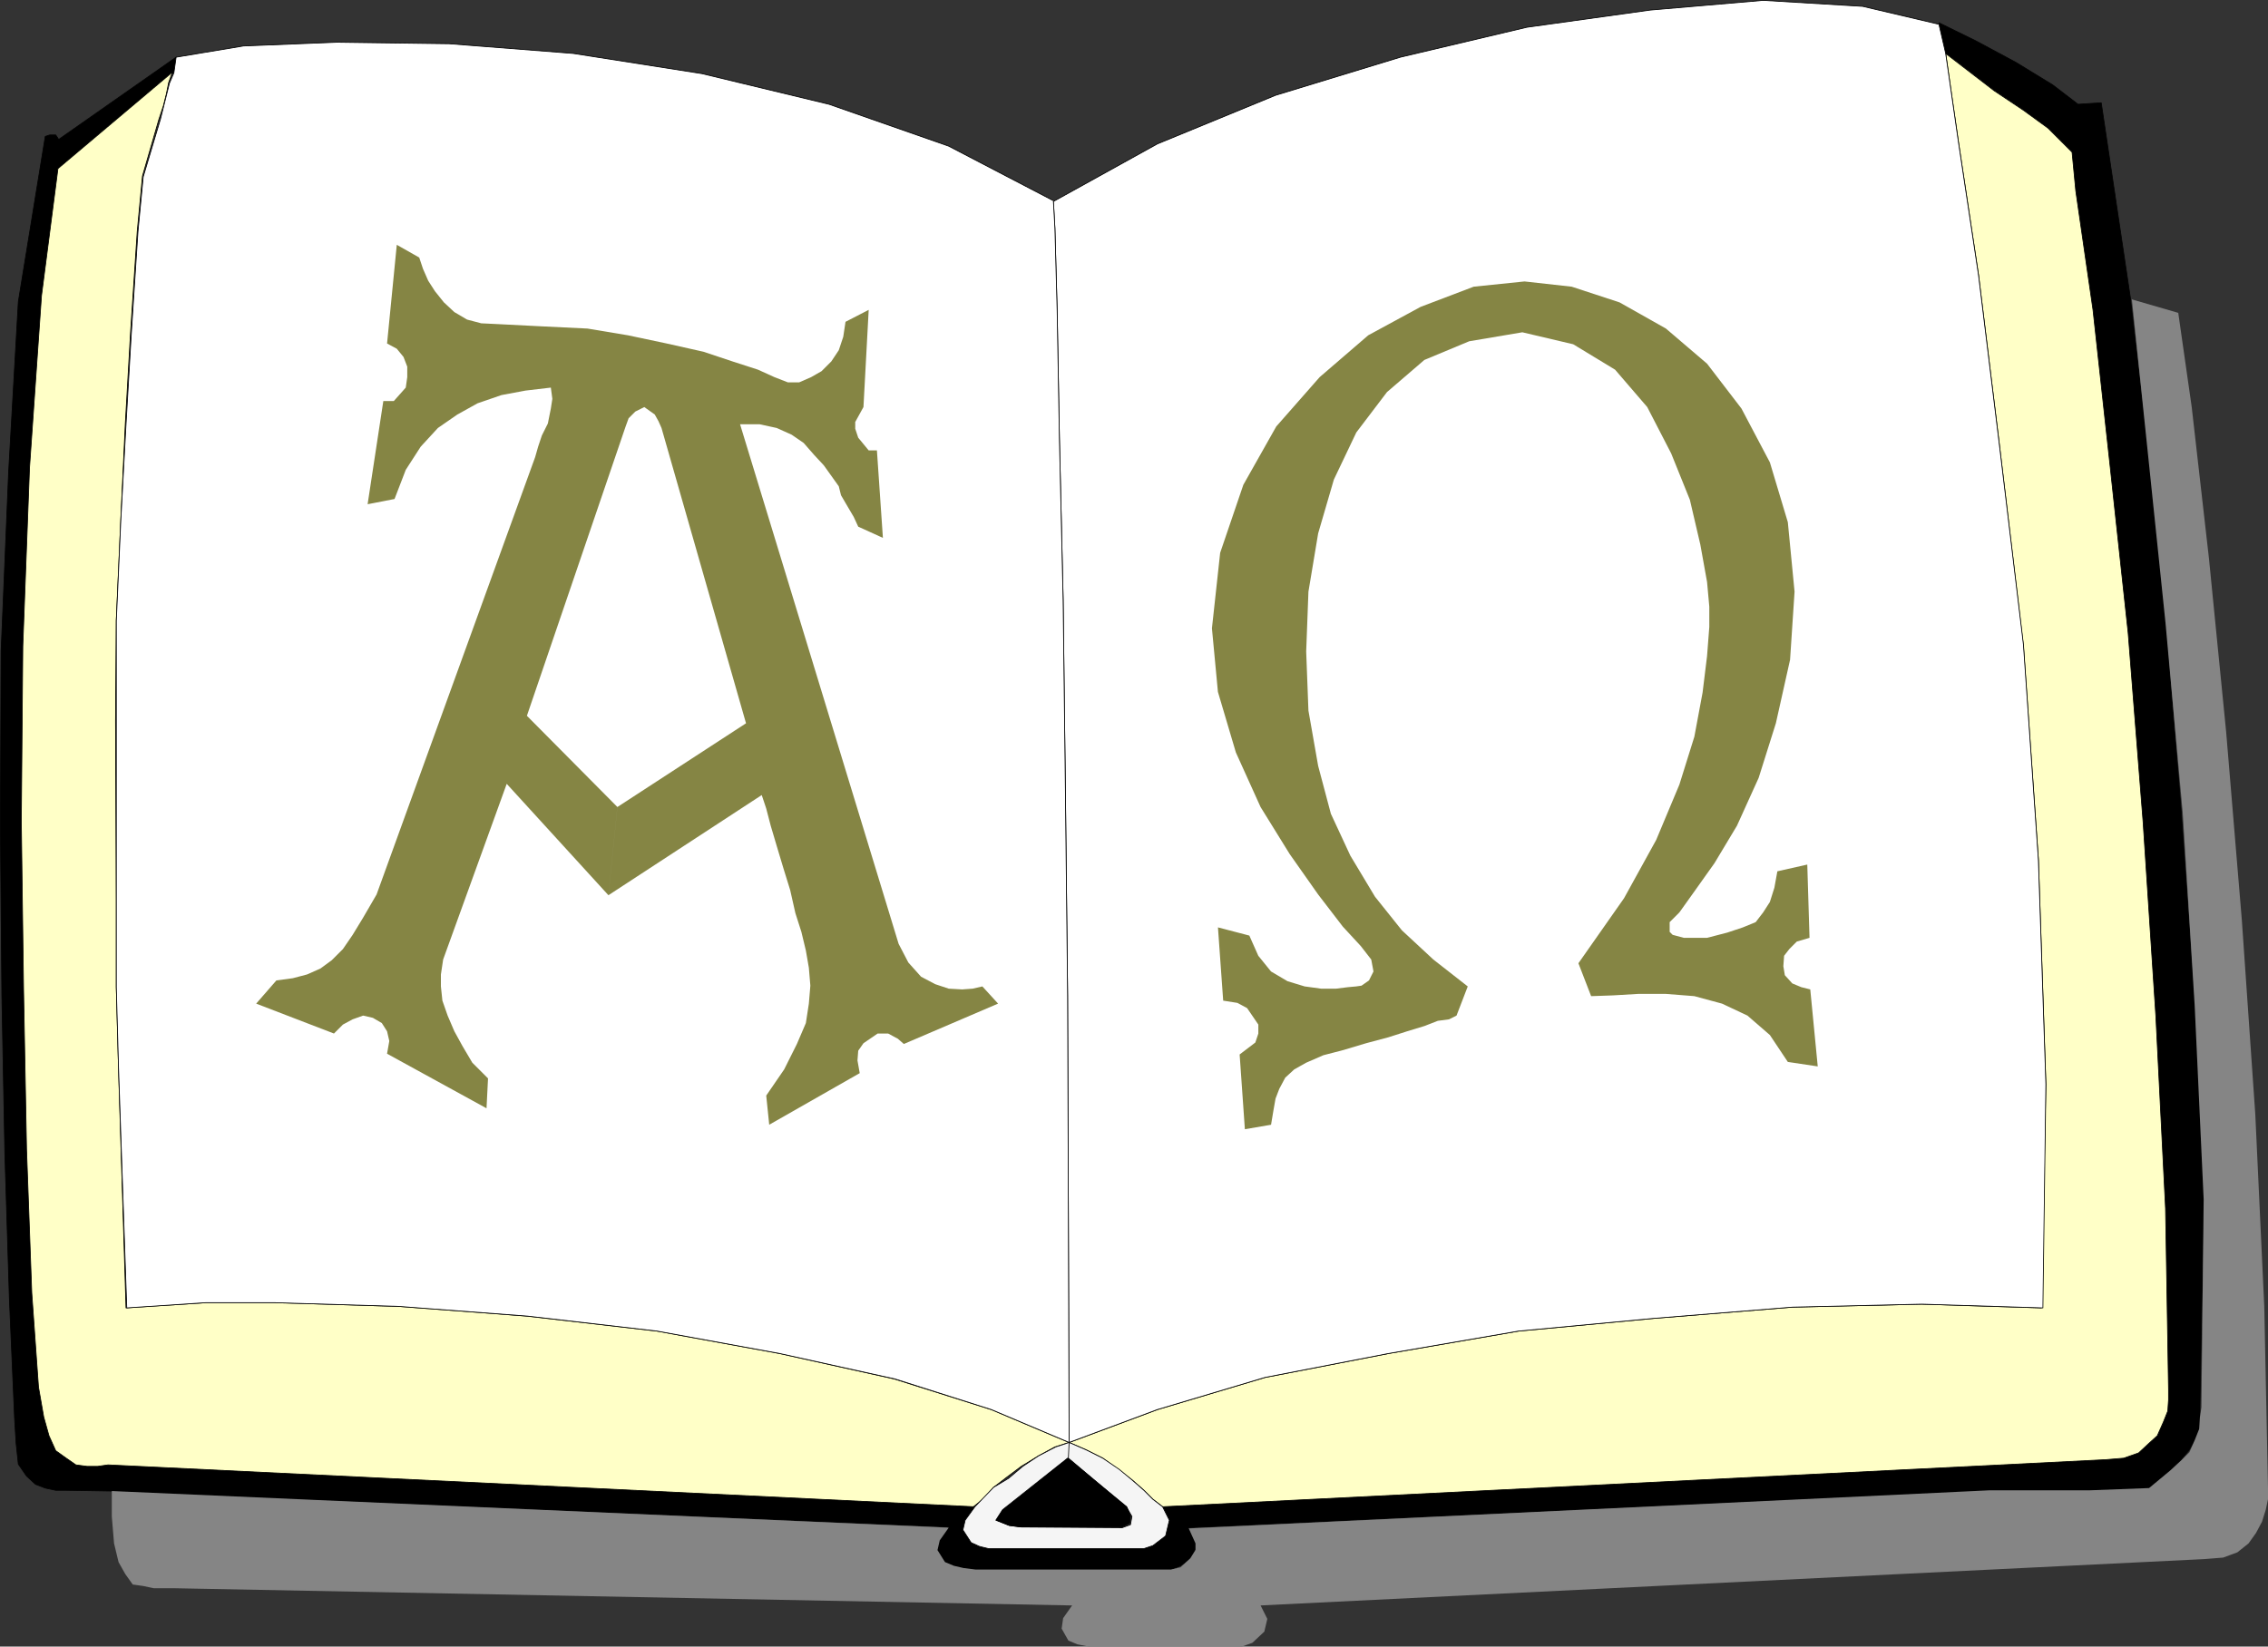
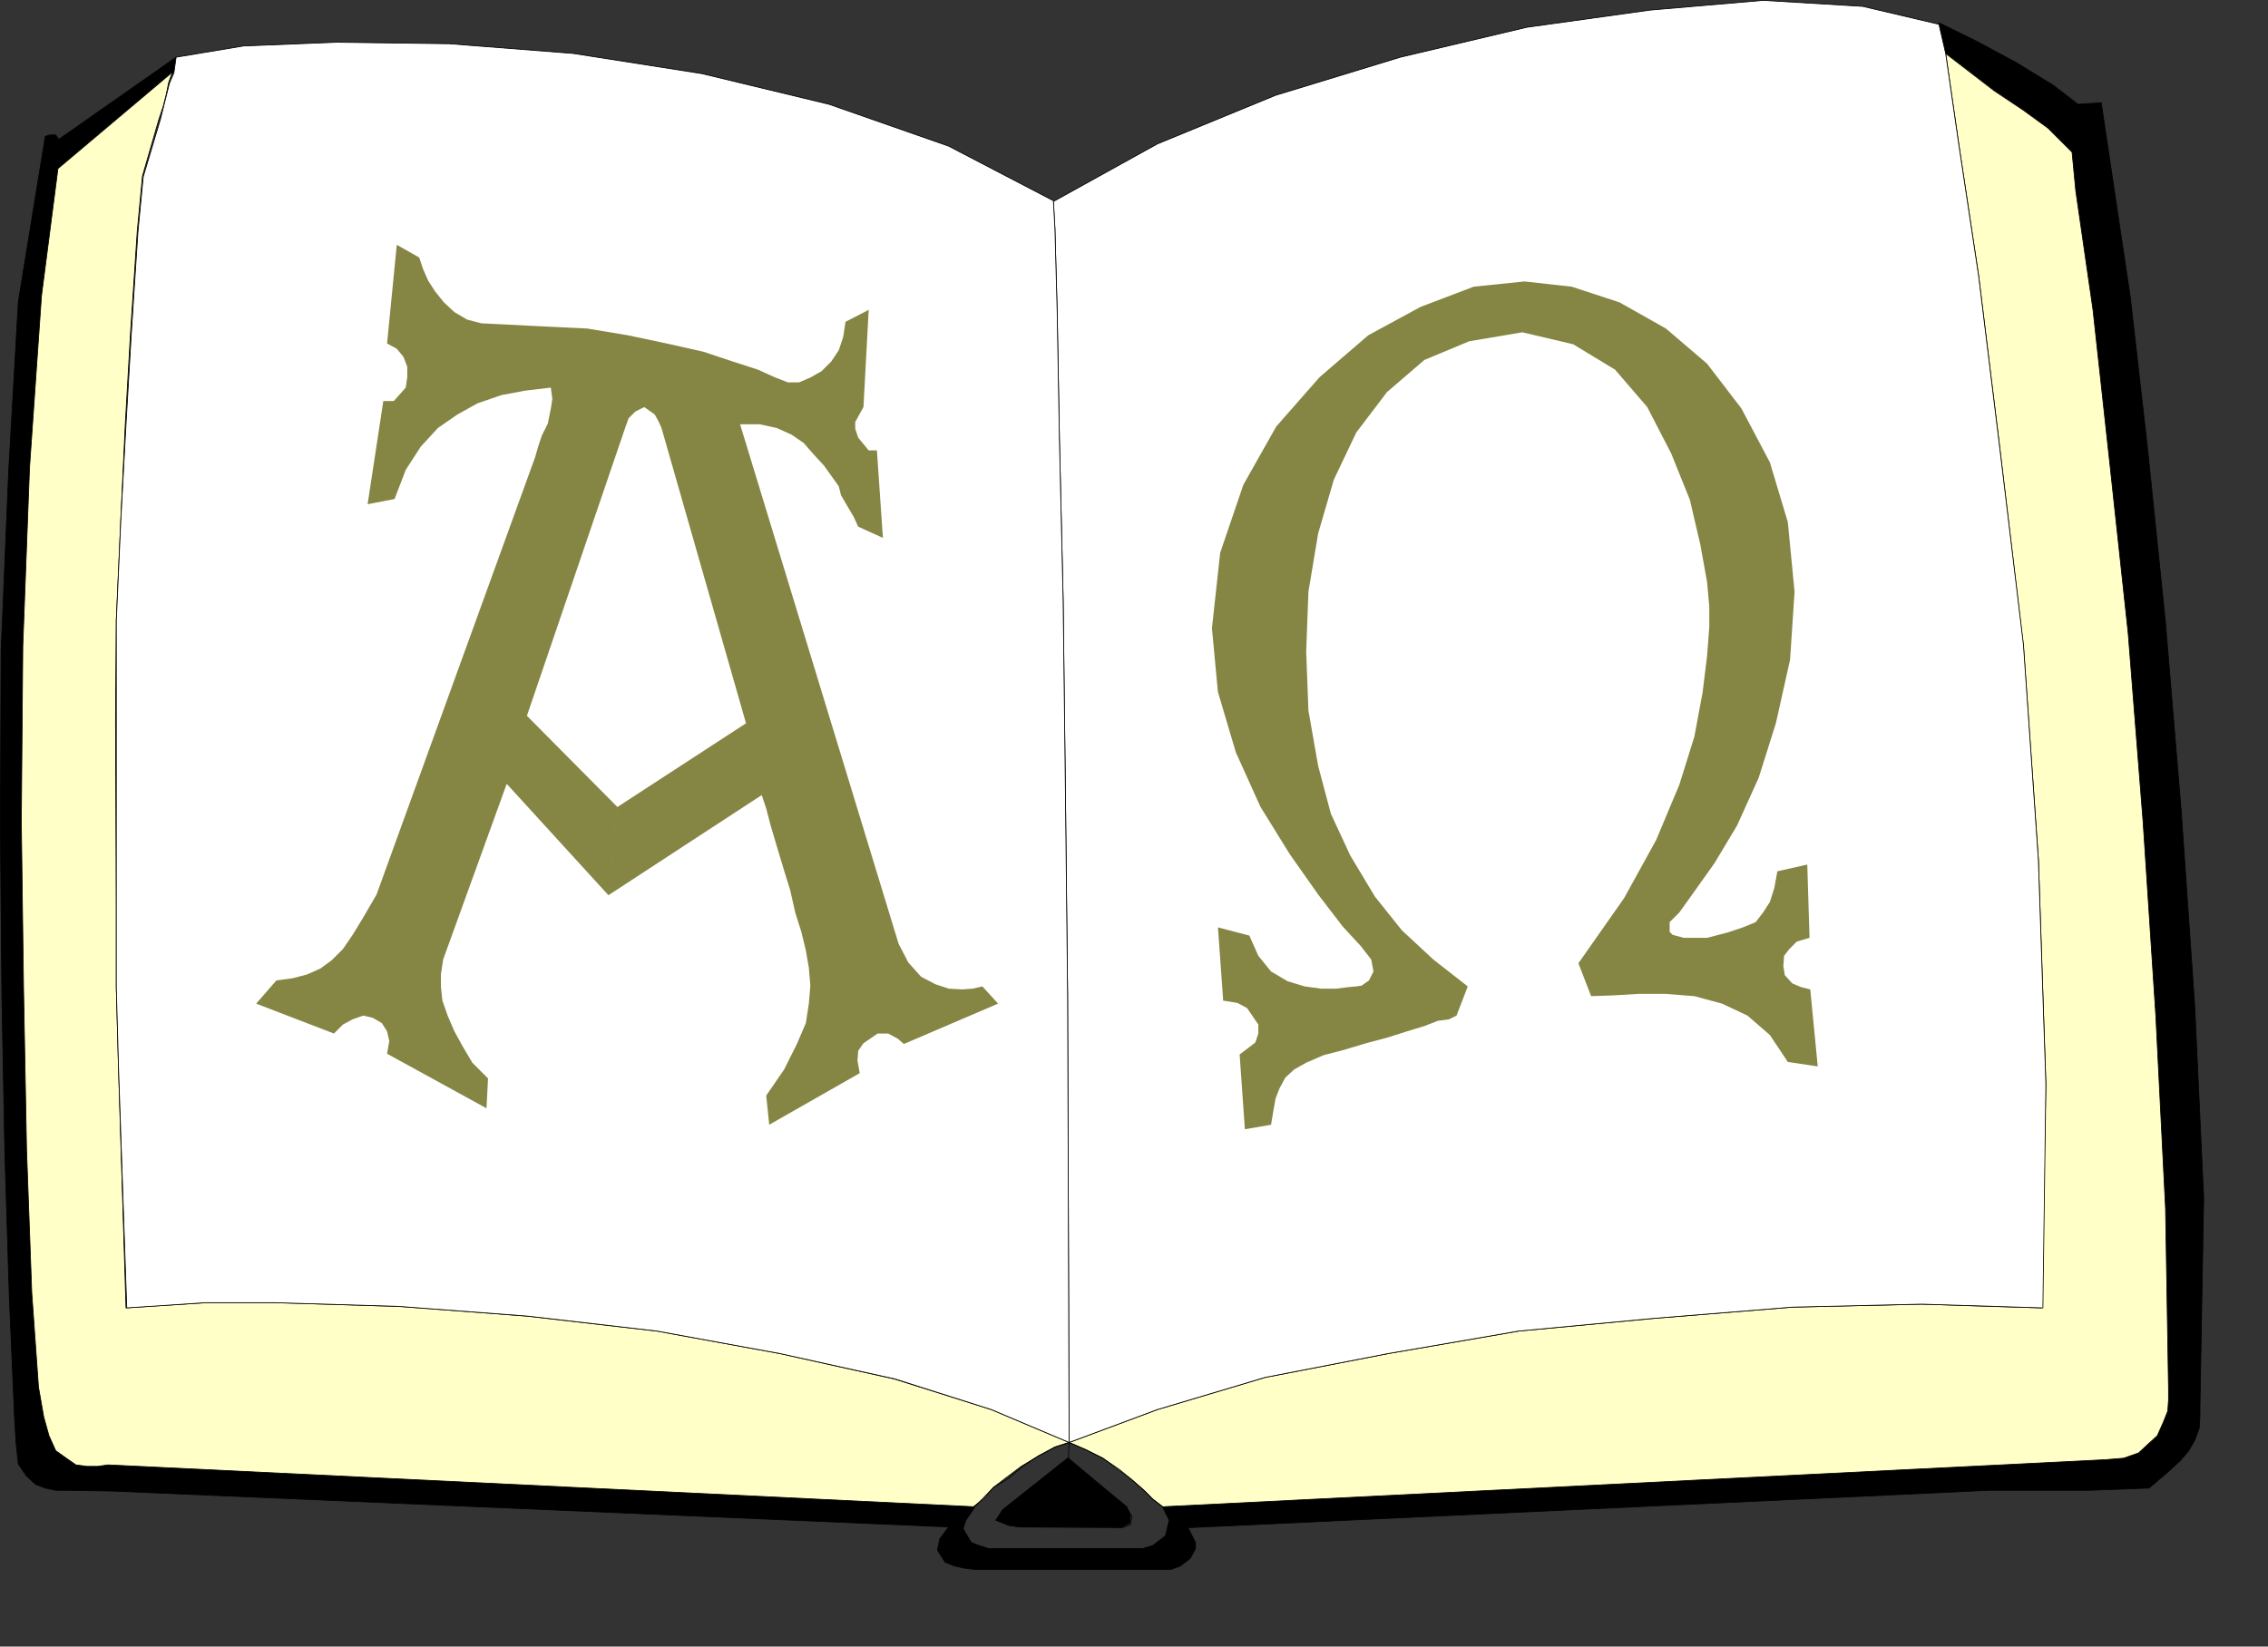
<svg xmlns="http://www.w3.org/2000/svg" xmlns:ns1="http://sodipodi.sourceforge.net/DTD/sodipodi-0.dtd" xmlns:ns2="http://www.inkscape.org/namespaces/inkscape" version="1.0" width="129.659mm" height="94.159mm" id="svg17" ns1:docname="Alpha &amp; Omega 3.wmf">
  <rect width="100%" height="100%" fill="#333333" stroke="none" />
  <ns1:namedview id="namedview17" pagecolor="#ffffff" bordercolor="#000000" borderopacity="0.25" ns2:showpageshadow="2" ns2:pageopacity="0.0" ns2:pagecheckerboard="0" ns2:deskcolor="#d1d1d1" ns2:document-units="mm" />
  <defs id="defs1">
    <pattern id="WMFhbasepattern" patternUnits="userSpaceOnUse" width="6" height="6" x="0" y="0" />
  </defs>
  <path style="fill:#000000;fill-opacity:1;fill-rule:evenodd;stroke:none" d="m 24.159,322.268 180.83,7.756 -1.939,2.585 -0.485,2.424 1.616,2.585 1.939,0.808 2.101,0.485 2.586,0.323 h 2.262 37.33 2.586 l 2.101,-0.808 2.101,-1.616 1.131,-2.101 v -1.293 l -1.616,-3.232 173.235,-8.079 h 21.654 l 12.766,-0.485 4.525,-3.878 2.262,-2.101 1.778,-2.101 1.293,-2.262 0.97,-2.585 0.162,-2.585 v -2.101 l 0.808,-45.08 -1.939,-41.526 -2.909,-42.01 -3.394,-40.718 -3.878,-37.648 -3.717,-32.639 -6.302,-42.172 -5.01,0.323 -5.494,-4.201 -7.918,-4.847 -8.726,-4.686 -7.918,-3.878 1.454,6.463 10.504,8.079 6.302,4.201 5.171,4.039 5.333,5.009 0.808,8.402 3.717,25.529 3.555,32.477 3.717,37.486 3.232,41.041 3.07,41.849 2.101,41.687 0.646,39.102 v 2.262 l -0.646,2.262 -0.485,2.585 -1.293,2.908 -1.778,1.616 -2.262,2.101 -3.232,1.131 -3.878,0.323 -203.777,10.179 1.454,2.908 -0.808,3.393 -2.747,2.101 -2.262,0.646 h -2.262 -28.603 -2.424 l -1.939,-0.646 -1.778,-0.646 -1.778,-3.07 0.646,-1.777 1.939,-2.908 -187.133,-9.048 -2.424,0.323 h -2.101 l -2.586,-0.323 -1.778,-1.454 -2.101,-1.616 -1.939,-3.232 L 9.777,306.272 8.484,299.809 6.868,279.45 6.06,248.427 5.414,213.849 4.929,177.494 5.09,139.685 6.545,101.067 9.292,63.904 12.524,36.436 37.572,15.592 38.057,12.361 12.686,30.134 12.039,29.165 H 10.746 L 9.777,29.488 3.959,65.197 1.858,102.037 l -1.616,38.617 -0.162,37.809 0.323,36.678 0.646,34.255 0.97,31.185 1.131,26.014 0.323,5.332 0.485,4.524 1.778,2.585 1.939,1.777 2.101,0.808 2.262,0.485 h 2.262 z" id="path1" />
  <path style="fill:none;stroke:#000000;stroke-width:0.162px;stroke-linecap:round;stroke-linejoin:round;stroke-miterlimit:4;stroke-dasharray:none;stroke-opacity:1" d="m 24.159,322.268 180.83,7.756 -1.939,2.585 -0.485,2.424 1.616,2.585 1.939,0.808 2.101,0.485 2.586,0.323 h 2.262 37.33 2.586 l 2.101,-0.808 2.101,-1.616 1.131,-2.101 v -1.293 l -1.616,-3.232 173.235,-8.079 h 21.654 l 12.766,-0.485 4.525,-3.878 2.262,-2.101 1.778,-2.101 1.293,-2.262 0.97,-2.585 0.162,-2.585 v -2.101 l 0.808,-45.08 -1.939,-41.526 -2.909,-42.01 -3.394,-40.718 -3.878,-37.648 -3.717,-32.639 -6.302,-42.172 -5.01,0.323 -5.494,-4.201 -7.918,-4.847 -8.726,-4.686 -7.918,-3.878 1.454,6.463 10.504,8.079 6.302,4.201 5.171,4.039 5.333,5.009 0.808,8.402 3.717,25.529 3.555,32.477 3.717,37.486 3.232,41.041 3.07,41.849 2.101,41.687 0.646,39.102 v 2.262 l -0.646,2.262 -0.485,2.585 -1.293,2.908 -1.778,1.616 -2.262,2.101 -3.232,1.131 -3.878,0.323 -203.777,10.179 1.454,2.908 -0.808,3.393 -2.747,2.101 -2.262,0.646 h -2.262 -28.603 -2.424 l -1.939,-0.646 -1.778,-0.646 -1.778,-3.07 0.646,-1.777 1.939,-2.908 -187.133,-9.048 -2.424,0.323 h -2.101 l -2.586,-0.323 -1.778,-1.454 -2.101,-1.616 -1.939,-3.232 L 9.777,306.272 8.484,299.809 6.868,279.45 6.06,248.427 5.414,213.849 4.929,177.494 5.09,139.685 6.545,101.067 9.292,63.904 12.524,36.436 37.572,15.592 38.057,12.361 12.686,30.134 12.039,29.165 H 10.746 L 9.777,29.488 3.959,65.197 1.858,102.037 l -1.616,38.617 -0.162,37.809 0.323,36.678 0.646,34.255 0.97,31.185 1.131,26.014 0.323,5.332 0.485,4.524 1.778,2.585 1.939,1.777 2.101,0.808 2.262,0.485 h 2.262 l 9.858,0.162 v 0" id="path2" />
-   <path style="fill:#858585;fill-opacity:1;fill-rule:evenodd;stroke:none" d="m 24.159,322.268 v 5.494 l 0.485,5.817 0.97,4.039 1.454,2.585 1.616,2.262 2.262,0.323 2.262,0.485 h 4.525 l 193.92,3.716 -1.939,2.747 -0.323,2.262 1.454,2.585 1.939,0.808 2.424,0.485 h 33.128 l 2.262,-0.808 2.586,-2.424 0.646,-2.747 -1.454,-2.908 203.939,-10.018 4.04,-0.323 3.07,-1.131 2.424,-1.939 1.616,-2.262 1.293,-2.424 0.808,-2.585 0.485,-2.262 v -2.424 l -0.808,-39.264 -1.939,-41.526 -2.909,-42.01 -3.394,-40.718 -3.717,-37.486 -3.717,-32.639 -2.909,-20.359 -10.019,-2.908 3.394,32.639 3.878,37.325 3.717,41.041 2.586,41.687 1.939,41.849 -0.485,44.919 -0.323,2.101 -0.162,2.585 -0.97,2.424 -1.131,2.585 -1.778,1.777 -2.262,2.101 -4.686,3.878 -12.766,0.485 h -21.654 l -173.073,8.241 1.454,3.232 v 1.454 l -1.131,1.777 -2.101,1.939 -2.101,0.485 h -2.586 -37.33 -2.262 l -2.586,-0.323 -2.101,-0.485 -1.939,-0.808 -1.616,-2.585 0.485,-2.101 1.939,-2.747 z" id="path3" />
  <path style="fill:#ffffc7;fill-opacity:1;fill-rule:evenodd;stroke:none" d="m 420.402,11.553 2.747,19.066 4.363,28.923 4.525,36.84 5.171,43.303 3.232,46.211 1.616,48.474 -0.97,48.312 -25.856,-0.808 -27.957,0.646 -29.896,2.424 -29.25,2.747 -28.118,4.847 -26.664,5.171 -23.27,6.948 -19.069,7.109 3.717,1.616 3.555,1.777 3.232,2.424 3.07,2.262 2.586,2.262 1.939,1.939 2.101,1.616 203.777,-10.179 3.878,-0.323 3.232,-1.131 2.262,-2.101 1.778,-1.616 1.293,-2.908 0.97,-2.424 0.162,-2.424 v -2.262 l -0.646,-39.102 -2.101,-41.687 -2.747,-41.849 -3.232,-40.879 -4.04,-37.325 -3.555,-32.477 -3.717,-25.691 -0.808,-8.402 -5.171,-5.171 -5.333,-3.878 -6.302,-4.201 z" id="path4" />
  <path style="fill:none;stroke:#000000;stroke-width:0.162px;stroke-linecap:round;stroke-linejoin:round;stroke-miterlimit:4;stroke-dasharray:none;stroke-opacity:1" d="m 420.402,11.553 2.747,19.066 4.363,28.923 4.525,36.84 5.171,43.303 3.232,46.211 1.616,48.474 -0.97,48.312 -25.856,-0.808 -27.957,0.646 -29.896,2.424 -29.25,2.747 -28.118,4.847 -26.664,5.171 -23.27,6.948 -19.069,7.109 3.717,1.616 3.555,1.777 3.232,2.424 3.07,2.262 2.586,2.262 1.939,1.939 2.101,1.616 203.777,-10.179 3.878,-0.323 3.232,-1.131 2.262,-2.101 1.778,-1.616 1.293,-2.908 0.97,-2.424 0.162,-2.424 v -2.262 l -0.646,-39.102 -2.101,-41.687 -2.747,-41.849 -3.232,-40.879 -4.04,-37.325 -3.555,-32.477 -3.717,-25.691 -0.808,-8.402 -5.171,-5.171 -5.333,-3.878 -6.302,-4.201 -10.504,-8.079 v 0" id="path5" />
  <path style="fill:#ffffff;fill-opacity:1;fill-rule:evenodd;stroke:none" d="M 418.948,5.251 402.464,1.373 380.972,0.081 356.57,2.181 l -26.664,3.716 -27.31,6.463 -26.987,8.24 -25.533,10.503 -22.462,12.442 0.323,5.817 0.485,17.774 0.485,27.468 0.808,34.739 0.485,41.202 0.485,44.757 0.162,47.181 0.162,49.281 19.069,-7.109 23.27,-6.948 26.664,-5.171 28.118,-4.847 29.25,-2.747 29.896,-2.424 27.957,-0.646 26.179,0.808 0.646,-48.312 -1.616,-48.474 -3.232,-46.535 -5.171,-42.98 -4.525,-36.84 -4.363,-28.923 -2.747,-19.066 -1.454,-6.302 z" id="path6" />
  <path style="fill:none;stroke:#000000;stroke-width:0.162px;stroke-linecap:round;stroke-linejoin:round;stroke-miterlimit:4;stroke-dasharray:none;stroke-opacity:1" d="M 418.948,5.251 402.464,1.373 380.972,0.081 356.57,2.181 l -26.664,3.716 -27.31,6.463 -26.987,8.24 -25.533,10.503 -22.462,12.442 0.323,5.817 0.485,17.774 0.485,27.468 0.808,34.739 0.485,41.202 0.485,44.757 0.162,47.181 0.162,49.281 19.069,-7.109 23.27,-6.948 26.664,-5.171 28.118,-4.847 29.25,-2.747 29.896,-2.424 27.957,-0.646 26.179,0.808 0.646,-48.312 -1.616,-48.474 -3.232,-46.535 -5.171,-42.98 -4.525,-36.84 -4.363,-28.923 -2.747,-19.066 -1.454,-6.302 v 0" id="path7" />
  <path style="fill:#ffffc7;fill-opacity:1;fill-rule:evenodd;stroke:none" d="m 210.322,325.661 2.262,-1.777 2.101,-2.424 2.747,-2.101 3.232,-2.424 3.717,-2.262 3.555,-1.939 3.07,-0.969 -16.806,-7.109 -21.008,-6.625 -24.725,-5.494 -26.502,-4.847 -28.118,-3.232 -27.634,-2.101 -26.987,-0.808 H 44.359 l -17.13,1.131 -1.616,-51.705 -0.485,-17.612 v -18.582 l -0.162,-38.94 0.162,-21.813 0.97,-21.652 0.97,-20.682 1.131,-19.713 1.454,-21.975 1.131,-11.957 3.555,-12.28 0.97,-2.908 0.646,-2.585 0.485,-2.424 0.808,-2.262 -24.725,20.844 -3.555,27.468 -2.586,37.163 -1.454,38.617 -0.323,37.809 0.485,36.355 0.646,34.578 1.131,31.023 1.454,20.359 1.131,6.463 1.131,4.039 1.454,3.232 2.262,1.616 2.101,1.454 2.424,0.323 h 2.262 l 2.262,-0.323 187.133,9.048 v 0 z" id="path8" />
  <path style="fill:none;stroke:#000000;stroke-width:0.162px;stroke-linecap:round;stroke-linejoin:round;stroke-miterlimit:4;stroke-dasharray:none;stroke-opacity:1" d="m 210.322,325.661 2.262,-1.777 2.101,-2.424 2.747,-2.101 3.232,-2.424 3.717,-2.262 3.555,-1.939 3.07,-0.969 -16.806,-7.109 -21.008,-6.625 -24.725,-5.494 -26.502,-4.847 -28.118,-3.232 -27.634,-2.101 -26.987,-0.808 H 44.359 l -17.13,1.131 -1.616,-51.705 -0.485,-17.612 v -18.582 l -0.162,-38.94 0.162,-21.813 0.97,-21.652 0.97,-20.682 1.131,-19.713 1.454,-21.975 1.131,-11.957 3.555,-12.28 0.97,-2.908 0.646,-2.585 0.485,-2.424 0.808,-2.262 -24.725,20.844 -3.555,27.468 -2.586,37.163 -1.454,38.617 -0.323,37.809 0.485,36.355 0.646,34.578 1.131,31.023 1.454,20.359 1.131,6.463 1.131,4.039 1.454,3.232 2.262,1.616 2.101,1.454 2.424,0.323 h 2.262 l 2.262,-0.323 187.133,9.048 v 0" id="path9" />
  <path style="fill:#ffffff;fill-opacity:1;fill-rule:evenodd;stroke:none" d="M 227.613,43.384 204.989,31.589 179.133,22.54 151.661,15.915 123.866,11.553 97.041,9.452 72.801,9.129 52.601,9.937 38.057,12.361 l -0.485,3.393 -0.97,2.262 -0.646,2.585 -0.646,2.585 -0.646,2.585 -3.717,12.442 -1.131,11.795 -1.454,22.298 -1.131,19.389 -1.131,20.844 -0.97,21.652 v 21.652 39.102 18.42 l 0.485,17.612 1.778,51.705 17.13,-1.131 h 14.706 l 26.987,0.808 27.795,2.101 27.957,3.232 26.502,4.847 24.886,5.494 20.846,6.625 16.806,7.109 -0.162,-49.281 -0.162,-47.181 -0.485,-44.757 -0.485,-40.718 -0.808,-35.224 -0.485,-27.468 -0.485,-17.774 -0.323,-5.817 v 0 z" id="path10" />
  <path style="fill:none;stroke:#000000;stroke-width:0.162px;stroke-linecap:round;stroke-linejoin:round;stroke-miterlimit:4;stroke-dasharray:none;stroke-opacity:1" d="M 227.613,43.384 204.989,31.589 179.133,22.54 151.661,15.915 123.866,11.553 97.041,9.452 72.801,9.129 52.601,9.937 38.057,12.361 l -0.485,3.393 -0.97,2.262 -0.646,2.585 -0.646,2.585 -0.646,2.585 -3.717,12.442 -1.131,11.795 -1.454,22.298 -1.131,19.389 -1.131,20.844 -0.97,21.652 v 21.652 39.102 18.42 l 0.485,17.612 1.778,51.705 17.13,-1.131 h 14.706 l 26.987,0.808 27.795,2.101 27.957,3.232 26.502,4.847 24.886,5.494 20.846,6.625 16.806,7.109 -0.162,-49.281 -0.162,-47.181 -0.485,-44.757 -0.485,-40.718 -0.808,-35.224 -0.485,-27.468 -0.485,-17.774 -0.323,-5.817 v 0" id="path11" />
  <path style="fill:#858544;fill-opacity:1;fill-rule:evenodd;stroke:none" d="m 113.847,154.711 21.331,-62.531 0.646,-1.777 1.454,-1.454 1.939,-0.969 2.262,1.616 0.808,1.454 0.646,1.454 18.261,63.823 -27.795,18.097 -1.939,19.066 33.128,-21.651 0.97,2.908 0.97,3.716 1.293,4.363 1.454,4.847 1.454,4.686 1.131,5.009 1.293,4.039 0.97,4.039 0.646,3.716 0.323,3.878 -0.323,3.878 -0.646,4.201 -1.939,4.524 -2.747,5.494 -3.878,5.655 0.646,6.302 19.554,-11.149 -0.485,-2.747 0.162,-2.101 1.131,-1.616 3.07,-2.101 h 2.262 l 2.101,1.131 1.293,1.131 20.362,-8.725 -3.394,-3.716 -2.101,0.485 -2.262,0.162 -2.909,-0.162 -2.909,-0.969 -3.07,-1.616 -2.747,-3.07 -2.101,-4.039 -34.259,-112.297 h 4.202 l 3.717,0.808 3.232,1.454 2.586,1.777 2.262,2.585 2.101,2.262 1.616,2.262 1.616,2.262 0.485,1.939 1.131,1.939 1.616,2.747 0.97,2.101 5.333,2.424 -1.293,-18.905 h -1.778 l -2.262,-2.747 -0.646,-1.939 v -1.454 l 1.778,-3.232 1.131,-21.005 -5.01,2.585 -0.485,3.232 -0.97,2.908 -1.616,2.424 -2.101,2.101 -2.262,1.293 -2.586,1.131 h -2.424 l -2.909,-1.131 -3.555,-1.616 -5.494,-1.777 -6.302,-2.101 -7.918,-1.777 -8.403,-1.777 -8.726,-1.454 -10.019,-0.485 -9.534,-0.485 -3.394,-0.162 -3.07,-0.808 -2.747,-1.616 -2.262,-2.101 -1.939,-2.424 -1.454,-2.262 -1.131,-2.585 -0.808,-2.424 -4.848,-2.747 -2.101,21.328 2.101,1.131 1.454,1.777 0.808,2.101 v 2.262 l -0.323,2.262 -2.586,2.908 h -2.262 l -3.394,22.298 5.818,-1.131 2.424,-6.302 3.232,-5.009 3.717,-4.039 4.202,-2.908 4.363,-2.424 5.171,-1.777 5.171,-0.969 5.494,-0.646 0.323,2.424 -0.323,2.101 -0.646,3.232 -1.293,2.585 -0.808,2.424 -0.646,2.262 -34.259,94.523 -2.909,5.009 -2.262,3.716 -2.101,3.07 -2.424,2.424 -2.424,1.777 -2.909,1.293 -3.07,0.808 -3.555,0.485 -4.363,5.009 16.806,6.463 1.939,-1.939 2.101,-1.131 2.262,-0.808 2.101,0.485 1.939,1.131 1.131,1.777 0.485,2.101 -0.485,2.747 21.493,11.795 0.323,-6.463 -3.394,-3.393 -2.101,-3.555 -1.778,-3.232 -1.454,-3.393 -1.131,-3.232 -0.323,-3.07 v -2.585 l 0.485,-3.232 13.736,-37.971 21.978,24.075 1.939,-19.066 -19.554,-19.713 z" id="path12" />
  <path style="fill:#858544;fill-opacity:1;fill-rule:evenodd;stroke:none" d="m 263.165,200.438 1.131,15.835 3.07,0.485 2.101,1.131 2.424,3.555 v 1.939 l -0.646,1.939 -3.394,2.585 1.131,16.158 5.656,-0.969 0.485,-2.908 0.485,-2.747 0.808,-2.101 1.293,-2.424 1.939,-1.777 2.586,-1.454 3.717,-1.616 4.363,-1.131 4.848,-1.454 4.848,-1.293 4.04,-1.293 3.717,-1.131 2.909,-1.131 2.424,-0.323 1.616,-0.808 2.424,-6.302 -7.434,-5.817 -6.787,-6.302 -5.818,-7.271 -5.333,-8.887 -4.202,-9.048 -2.747,-10.341 -2.101,-11.957 -0.485,-12.765 0.485,-12.926 2.101,-12.603 3.394,-11.634 4.848,-10.179 6.626,-8.725 8.08,-6.948 9.696,-4.039 11.474,-1.939 10.989,2.585 9.05,5.494 6.949,8.079 5.171,10.018 4.04,10.018 2.262,9.695 1.454,8.079 0.485,5.332 v 4.363 l -0.485,6.302 -0.97,7.917 -1.778,9.533 -3.232,10.341 -5.01,11.957 -6.949,12.603 -9.858,14.057 2.747,7.109 4.686,-0.162 5.494,-0.323 h 5.979 l 6.141,0.485 5.979,1.616 5.494,2.585 4.848,4.201 3.878,5.817 6.464,0.969 -1.616,-16.643 -1.939,-0.485 -1.939,-0.808 -1.616,-1.777 -0.323,-1.939 0.162,-2.262 1.131,-1.454 1.616,-1.616 2.747,-0.808 -0.485,-15.835 -6.464,1.454 -0.646,3.555 -0.97,3.07 -1.454,2.262 -1.616,2.101 -2.747,1.131 -3.394,1.131 -4.363,1.131 h -5.01 l -2.424,-0.646 -0.646,-0.646 v -2.101 l 2.101,-2.101 3.232,-4.524 4.363,-6.14 4.848,-8.079 4.686,-10.341 3.717,-11.795 3.07,-13.734 0.97,-14.704 -1.454,-15.027 -3.878,-12.926 -6.141,-11.634 -7.434,-9.695 -8.888,-7.594 -10.019,-5.655 -10.342,-3.393 -10.181,-1.131 -10.989,1.131 -11.474,4.363 -11.312,6.14 -10.504,9.048 -9.373,10.664 -7.11,12.603 -5.01,14.704 -1.778,16.319 1.293,13.734 3.878,13.088 5.333,11.795 6.302,10.179 6.141,8.725 5.333,6.948 3.878,4.201 2.262,2.908 0.485,2.585 -0.97,1.939 -1.616,1.131 -1.131,0.162 -1.778,0.162 -2.586,0.323 h -3.232 l -3.555,-0.485 -3.717,-1.131 -3.555,-2.101 -2.747,-3.393 -1.939,-4.363 z" id="path13" />
-   <path style="fill:#f5f5f5;fill-opacity:1;fill-rule:evenodd;stroke:none" d="m 251.207,325.661 -2.101,-1.616 -1.939,-1.939 -2.586,-2.262 -2.747,-2.262 -3.555,-2.424 -3.555,-1.777 -3.717,-1.616 -0.162,3.393 12.605,10.664 1.131,1.939 -0.323,1.777 -1.778,0.646 -21.816,-0.162 -2.586,-0.323 -2.747,-1.131 1.293,-1.939 14.221,-11.472 0.162,-3.393 -2.909,0.969 -3.717,1.939 -3.394,2.262 -3.07,2.585 -3.232,1.939 -4.04,4.201 -2.101,2.908 -0.485,2.101 1.778,2.747 1.778,0.808 1.939,0.485 h 2.424 28.603 2.586 l 1.939,-0.646 2.747,-2.101 0.808,-3.393 z" id="path14" />
  <path style="fill:none;stroke:#000000;stroke-width:0.162px;stroke-linecap:round;stroke-linejoin:round;stroke-miterlimit:4;stroke-dasharray:none;stroke-opacity:1" d="m 251.207,325.661 -2.101,-1.616 -1.939,-1.939 -2.586,-2.262 -2.747,-2.262 -3.555,-2.424 -3.555,-1.777 -3.717,-1.616 -0.162,3.393 12.605,10.664 1.131,1.939 -0.323,1.777 -1.778,0.646 -21.816,-0.162 -2.586,-0.323 -2.747,-1.131 1.293,-1.939 14.221,-11.472 0.162,-3.393 -2.909,0.969 -3.717,1.939 -3.394,2.262 -3.07,2.585 -3.232,1.939 -4.04,4.201 -2.101,2.908 -0.485,2.101 1.778,2.747 1.778,0.808 1.939,0.485 h 2.424 28.603 2.586 l 1.939,-0.646 2.747,-2.101 0.808,-3.393 -1.454,-2.908 v 0" id="path15" />
  <path style="fill:#000000;fill-opacity:1;fill-rule:evenodd;stroke:none" d="m 230.684,315.159 12.766,10.503 0.808,1.939 -0.162,1.616 -1.616,0.808 h -21.978 l -2.424,-0.323 -2.909,-1.131 1.454,-2.262 z" id="path16" />
  <path style="fill:none;stroke:#000000;stroke-width:0.162px;stroke-linecap:round;stroke-linejoin:round;stroke-miterlimit:4;stroke-dasharray:none;stroke-opacity:1" d="m 230.684,315.159 12.766,10.503 0.808,1.939 -0.162,1.616 -1.616,0.808 h -21.978 l -2.424,-0.323 -2.909,-1.131 1.454,-2.262 14.059,-11.149 v 0" id="path17" />
</svg>